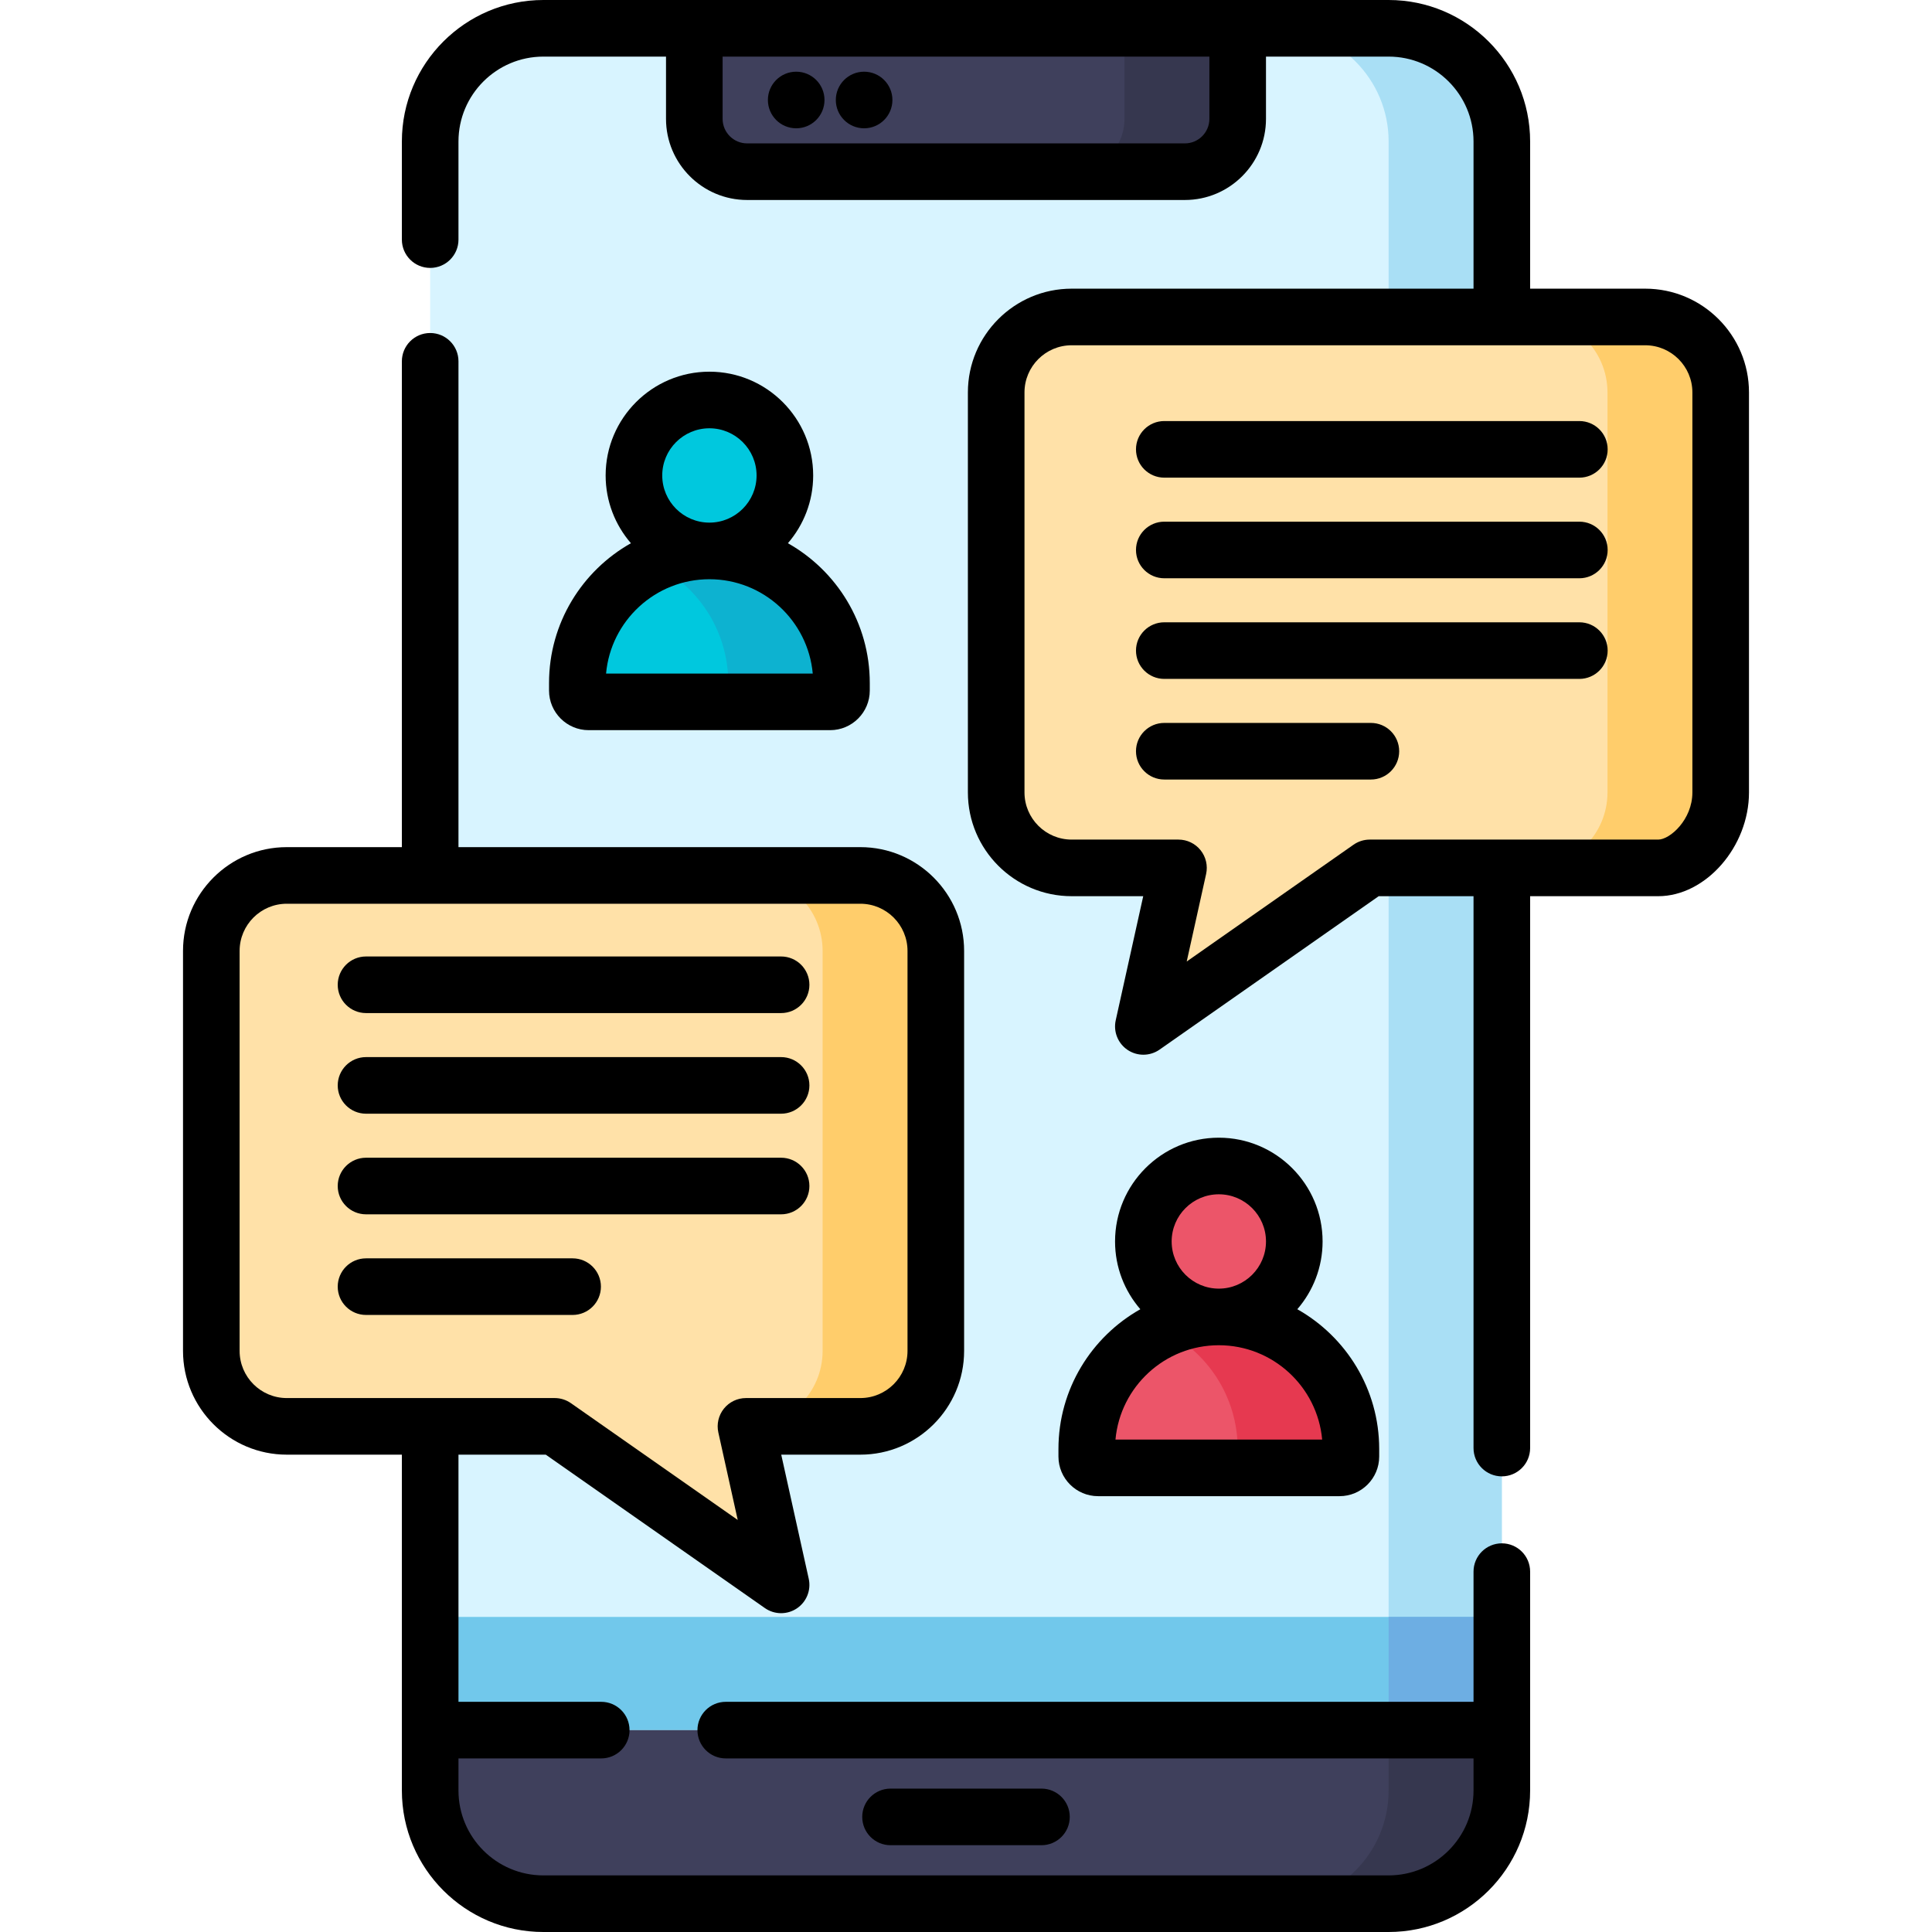
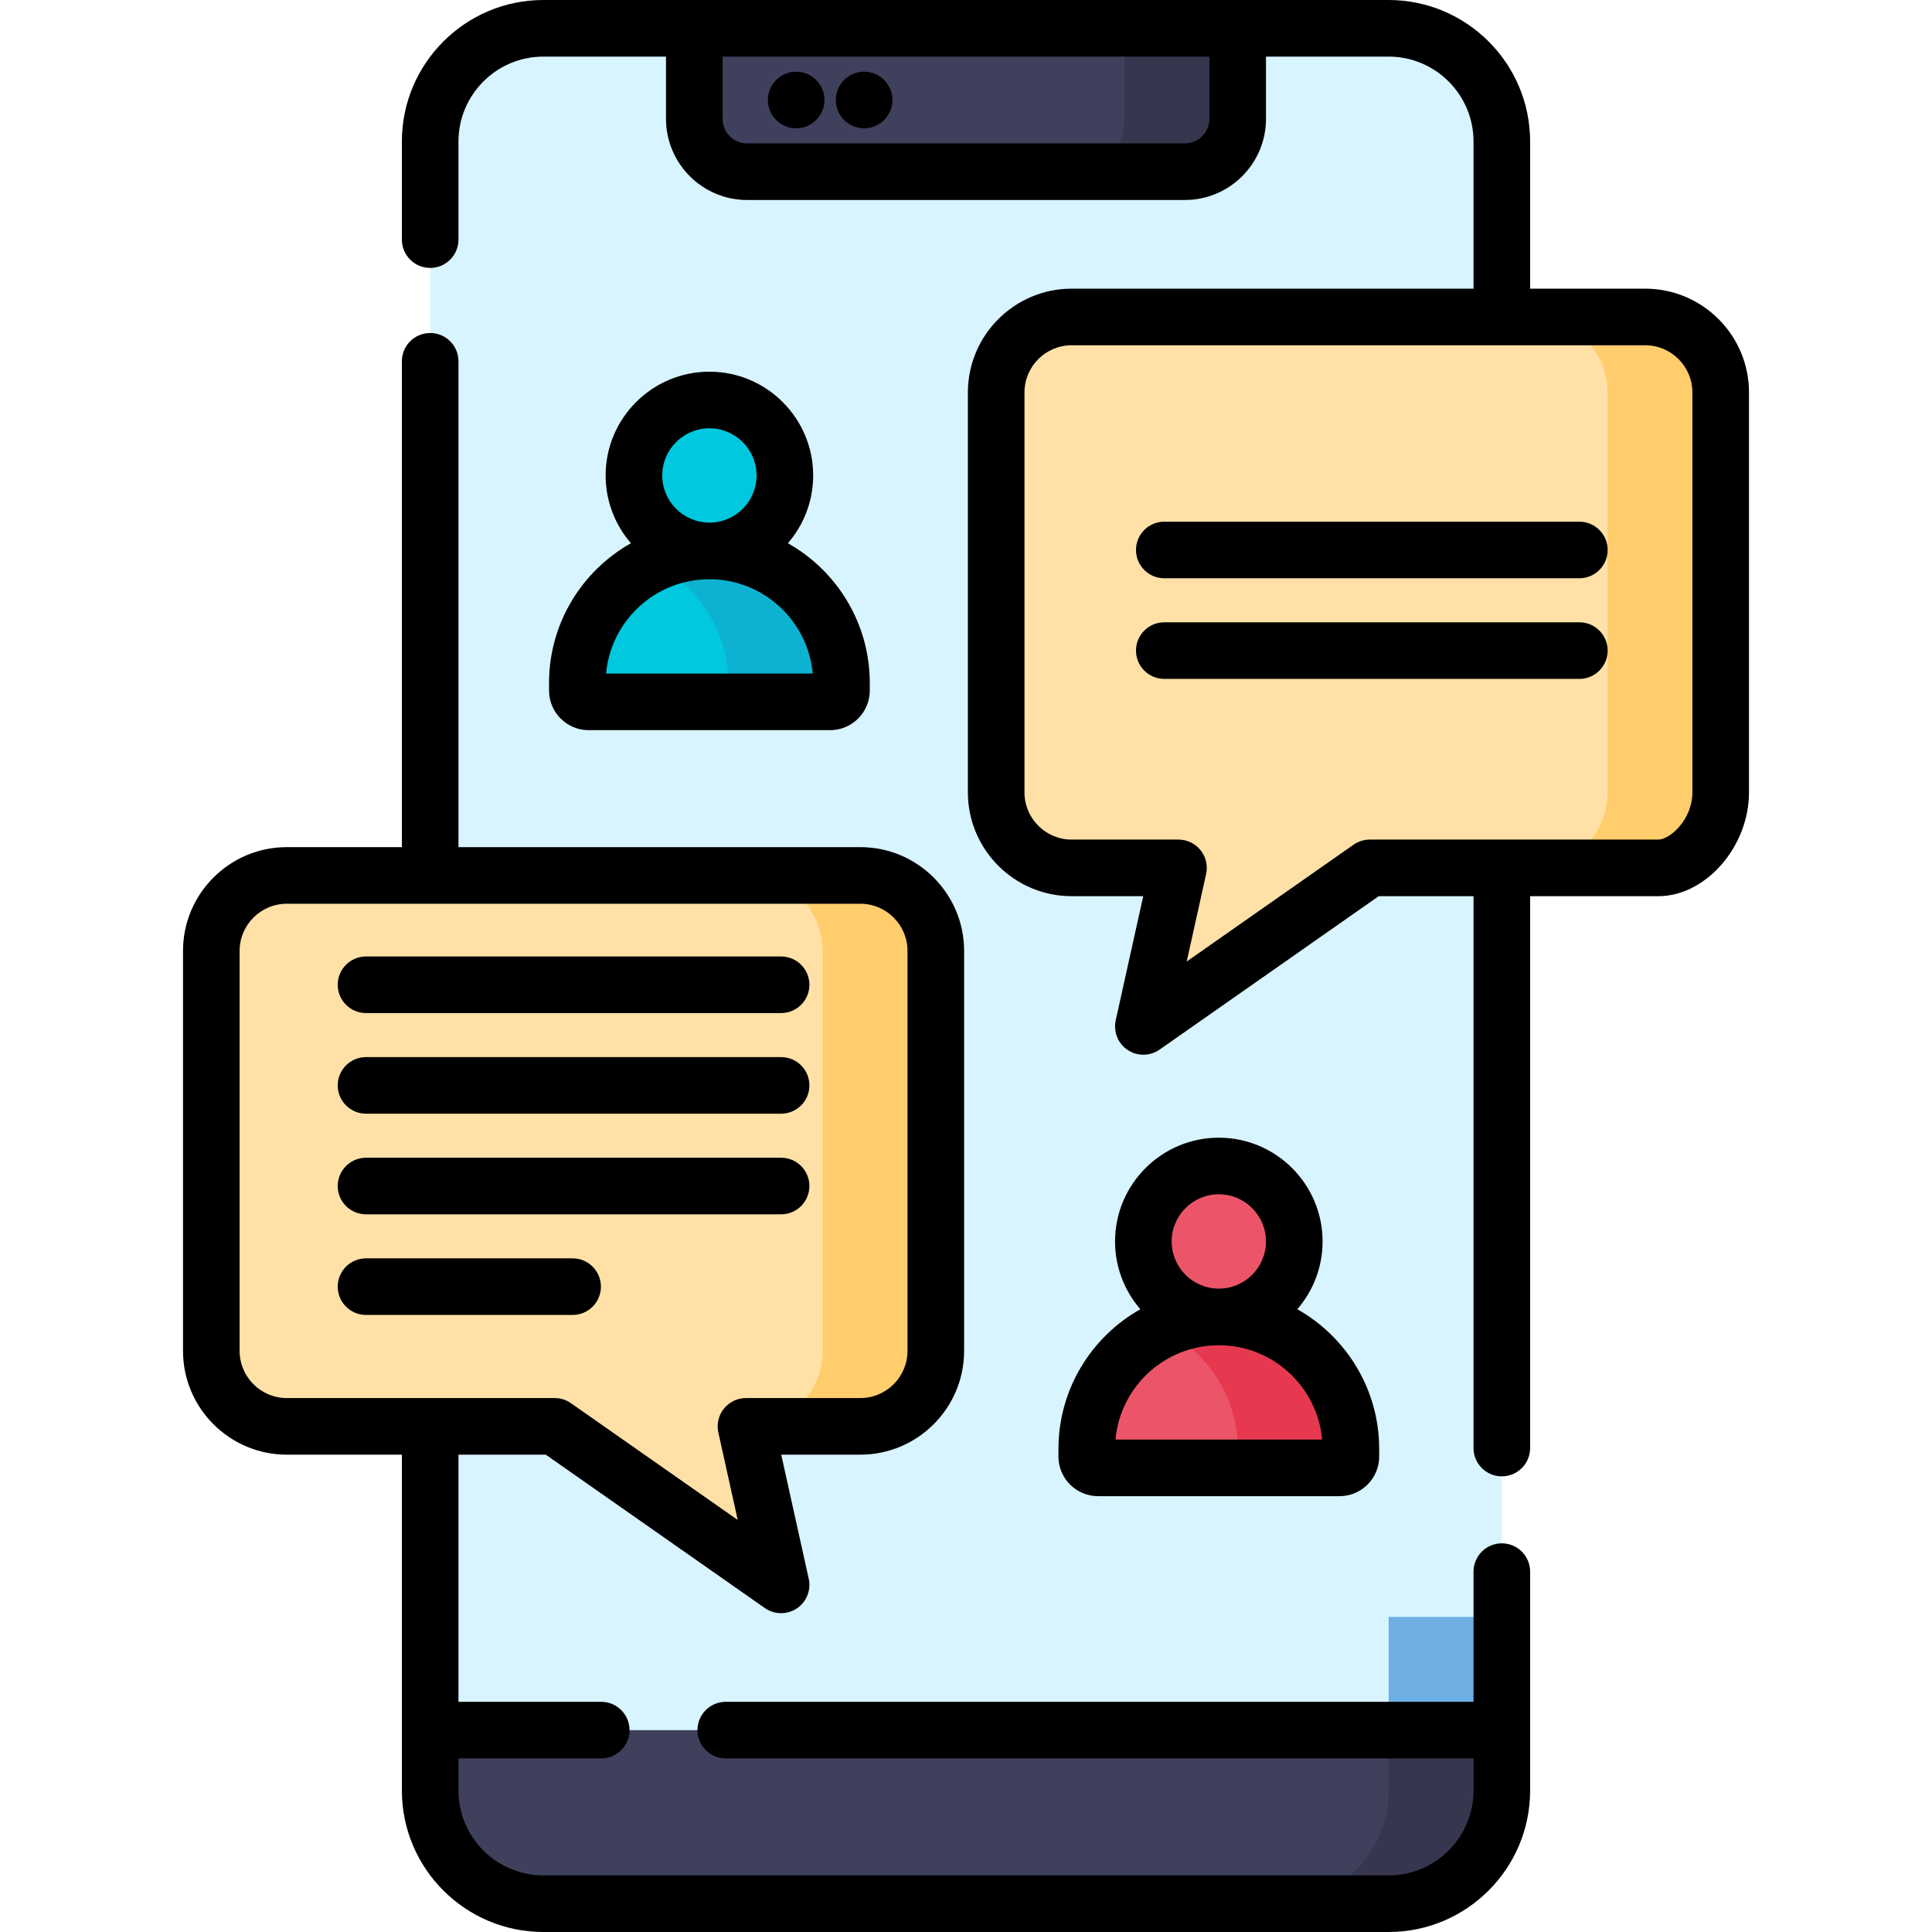
<svg xmlns="http://www.w3.org/2000/svg" version="1.1" id="Capa_1" x="0px" y="0px" viewBox="0 0 512 512" style="enable-background:new 0 0 512 512;" xml:space="preserve">
  <path style="fill:#D8F4FF;" d="M368,504.5H144c-16.569,0-30-13.431-30-30v-437c0-16.569,13.431-30,30-30h224  c16.569,0,30,13.431,30,30v437C398,491.069,384.569,504.5,368,504.5z" />
-   <path style="fill:#A9DFF5;" d="M368,7.5h-30c16.569,0,30,13.431,30,30v437c0,16.569-13.431,30-30,30h30c16.569,0,30-13.431,30-30  v-437C398,20.931,384.569,7.5,368,7.5z" />
  <path style="fill:#3F405C;" d="M314,45.5H198c-7.732,0-14-6.268-14-14v-24h144v24C328,39.232,321.732,45.5,314,45.5z" />
  <path style="fill:#36374F;" d="M298,7.5v24c0,7.732-6.268,14-14,14h30c7.732,0,14-6.268,14-14v-24H298z" />
-   <rect x="114" y="428.5" style="fill:#71C8EB;" width="284" height="30" />
  <rect x="368" y="428.5" style="fill:#6DAEE3;" width="30" height="30" />
  <path style="fill:#3F405C;" d="M368,504.5H144c-16.569,0-30-13.431-30-30v-16h284v16C398,491.069,384.569,504.5,368,504.5z" />
  <path style="fill:#36374F;" d="M368,458.5v16c0,16.569-13.431,30-30,30h30c16.569,0,30-13.431,30-30v-16H368z" />
  <path style="fill:#FFE1A8;" d="M456,104v106c0,11.046-8.954,20-16.55,20H363l-60,42.01l9.31-42.01H284c-11.046,0-20-8.954-20-20V104  c0-11.046,8.954-20,20-20h152C447.046,84,456,92.954,456,104z" />
  <path style="fill:#FFCD6B;" d="M436,84h-30c11.046,0,20,8.954,20,20v106c0,11.046-8.954,20-20,20h30c11.046,0,20-8.954,20-20V104  C456,92.954,447.046,84,436,84z" />
  <path style="fill:#FFE1A8;" d="M56,252v106c0,11.046,8.954,20,20,20h71l60,42.01L197.69,378H228c11.046,0,20-8.954,20-20V252  c0-11.046-8.954-20-20-20H76C64.954,232,56,240.954,56,252z" />
  <path style="fill:#FFCD6B;" d="M228,232h-30c11.046,0,20,8.954,20,20v106c0,11.046-8.954,20-20,20h30c11.046,0,20-8.954,20-20V252  C248,240.954,239.046,232,228,232z" />
  <path style="fill:#00C8DE;" d="M220,186h-64c-1.657,0-3-1.343-3-3v-2c0-19.33,15.67-35,35-35l0,0c19.33,0,35,15.67,35,35v2  C223,184.657,221.657,186,220,186z" />
  <path style="fill:#0DB2D0;" d="M188,146L188,146c-5.369,0-10.453,1.212-15,3.373c11.824,5.618,20,17.666,20,31.627v2  c0,1.657-1.343,3-3,3h30c1.657,0,3-1.343,3-3v-2C223,161.67,207.33,146,188,146z" />
  <circle style="fill:#00C8DE;" cx="188" cy="126" r="20" />
  <path style="fill:#EC5569;" d="M355,389h-64c-1.657,0-3-1.343-3-3v-2c0-19.33,15.67-35,35-35l0,0c19.33,0,35,15.67,35,35v2  C358,387.657,356.657,389,355,389z" />
  <path style="fill:#E63950;" d="M323,349L323,349c-5.369,0-10.453,1.212-15,3.373c11.824,5.618,20,17.666,20,31.627v2  c0,1.657-1.343,3-3,3h30c1.657,0,3-1.343,3-3v-2C358,364.67,342.33,349,323,349z" />
  <circle style="fill:#EC5569;" cx="323" cy="329" r="20" />
  <path d="M398,409c-4.142,0-7.5,3.358-7.5,7.5V451H192.333c-4.142,0-7.5,3.358-7.5,7.5s3.358,7.5,7.5,7.5H390.5v8.5  c0,12.407-10.093,22.5-22.5,22.5H144c-12.407,0-22.5-10.093-22.5-22.5V466h37.833c4.142,0,7.5-3.358,7.5-7.5s-3.358-7.5-7.5-7.5  H121.5v-65.5h23.135l58.063,40.654c1.291,0.904,2.795,1.356,4.302,1.356c1.452,0,2.905-0.421,4.167-1.264  c2.572-1.718,3.825-4.839,3.156-7.859l-7.288-32.888H228c15.164,0,27.5-12.336,27.5-27.5V252c0-15.164-12.336-27.5-27.5-27.5H121.5  V95.75c0-4.142-3.358-7.5-7.5-7.5s-7.5,3.358-7.5,7.5V224.5H76c-15.164,0-27.5,12.336-27.5,27.5v106c0,15.164,12.336,27.5,27.5,27.5  h30.5v89l0,0c0,20.678,16.822,37.5,37.5,37.5h224c20.678,0,37.5-16.822,37.5-37.5l0,0v-58C405.5,412.358,402.142,409,398,409z   M63.5,358V252c0-6.893,5.607-12.5,12.5-12.5h152c6.893,0,12.5,5.607,12.5,12.5v106c0,6.893-5.607,12.5-12.5,12.5h-30.31  c-2.274,0-4.425,1.032-5.849,2.805c-1.423,1.773-1.965,4.097-1.473,6.317l5.138,23.184l-44.204-30.95  c-1.261-0.883-2.763-1.356-4.302-1.356H76C69.107,370.5,63.5,364.893,63.5,358z" />
-   <path d="M276,489c4.142,0,7.5-3.358,7.5-7.5s-3.358-7.5-7.5-7.5h-40c-4.142,0-7.5,3.358-7.5,7.5s3.358,7.5,7.5,7.5H276z" />
  <path d="M436,76.5h-30.5v-39C405.5,16.822,388.678,0,368,0l0,0H144l0,0c-20.678,0-37.5,16.822-37.5,37.5v26  c0,4.142,3.358,7.5,7.5,7.5s7.5-3.358,7.5-7.5v-26c0-12.407,10.093-22.5,22.5-22.5h32.5v16.5c0,11.855,9.645,21.5,21.5,21.5h116  c11.855,0,21.5-9.645,21.5-21.5V15H368c12.407,0,22.5,10.093,22.5,22.5v39H284c-15.164,0-27.5,12.336-27.5,27.5v106  c0,15.164,12.336,27.5,27.5,27.5h18.966l-7.288,32.887c-0.669,3.02,0.584,6.14,3.156,7.859c1.262,0.843,2.715,1.264,4.167,1.264  c1.506,0,3.011-0.453,4.302-1.356l58.063-40.653H390.5v146.25c0,4.142,3.358,7.5,7.5,7.5s7.5-3.358,7.5-7.5V237.5h33.95  c12.587,0,24.05-13.107,24.05-27.5V104C463.5,88.836,451.164,76.5,436,76.5z M320.5,31.5c0,3.584-2.916,6.5-6.5,6.5H198  c-3.584,0-6.5-2.916-6.5-6.5V15h129V31.5z M448.5,210c0,7.221-5.952,12.5-9.05,12.5H363c-1.539,0-3.041,0.474-4.302,1.356  l-44.204,30.95l5.138-23.184c0.492-2.22-0.05-4.543-1.473-6.317c-1.424-1.773-3.575-2.805-5.849-2.805H284  c-6.893,0-12.5-5.607-12.5-12.5V104c0-6.893,5.607-12.5,12.5-12.5h152c6.893,0,12.5,5.607,12.5,12.5V210z" />
-   <path d="M418.548,111.582h-110c-4.142,0-7.5,3.358-7.5,7.5s3.358,7.5,7.5,7.5h110c4.142,0,7.5-3.358,7.5-7.5  S422.69,111.582,418.548,111.582z" />
  <path d="M418.548,138.248h-110c-4.142,0-7.5,3.358-7.5,7.5s3.358,7.5,7.5,7.5h110c4.142,0,7.5-3.358,7.5-7.5  S422.69,138.248,418.548,138.248z" />
  <path d="M418.548,164.915h-110c-4.142,0-7.5,3.358-7.5,7.5s3.358,7.5,7.5,7.5h110c4.142,0,7.5-3.358,7.5-7.5  S422.69,164.915,418.548,164.915z" />
-   <path d="M363.298,191.582h-54.75c-4.142,0-7.5,3.358-7.5,7.5s3.358,7.5,7.5,7.5h54.75c4.142,0,7.5-3.358,7.5-7.5  S367.44,191.582,363.298,191.582z" />
  <path d="M97,268.475h110c4.142,0,7.5-3.358,7.5-7.5s-3.358-7.5-7.5-7.5H97c-4.142,0-7.5,3.358-7.5,7.5S92.858,268.475,97,268.475z" />
  <path d="M97,295.142h110c4.142,0,7.5-3.358,7.5-7.5s-3.358-7.5-7.5-7.5H97c-4.142,0-7.5,3.358-7.5,7.5S92.858,295.142,97,295.142z" />
  <path d="M97,321.808h110c4.142,0,7.5-3.358,7.5-7.5s-3.358-7.5-7.5-7.5H97c-4.142,0-7.5,3.358-7.5,7.5S92.858,321.808,97,321.808z" />
  <path d="M159.25,340.975c0-4.142-3.358-7.5-7.5-7.5H97c-4.142,0-7.5,3.358-7.5,7.5s3.358,7.5,7.5,7.5h54.75  C155.892,348.475,159.25,345.117,159.25,340.975z" />
  <path d="M145.5,181v2c0,5.79,4.71,10.5,10.5,10.5h64c5.79,0,10.5-4.71,10.5-10.5v-2c0-15.881-8.762-29.747-21.7-37.041  c4.169-4.822,6.7-11.099,6.7-17.959c0-15.164-12.336-27.5-27.5-27.5s-27.5,12.336-27.5,27.5c0,6.86,2.531,13.136,6.7,17.959  C154.262,151.253,145.5,165.119,145.5,181z M175.5,126c0-6.893,5.607-12.5,12.5-12.5s12.5,5.607,12.5,12.5  c0,6.893-5.607,12.5-12.5,12.5S175.5,132.893,175.5,126z M188,153.5c14.321,0,26.121,11.003,27.387,25h-54.774  C161.879,164.503,173.679,153.5,188,153.5z" />
  <path d="M280.5,384v2c0,5.79,4.71,10.5,10.5,10.5h64c5.79,0,10.5-4.71,10.5-10.5v-2c0-15.881-8.762-29.747-21.7-37.041  c4.169-4.822,6.7-11.099,6.7-17.959c0-15.164-12.336-27.5-27.5-27.5s-27.5,12.336-27.5,27.5c0,6.86,2.531,13.136,6.7,17.959  C289.262,354.253,280.5,368.119,280.5,384z M310.5,329c0-6.893,5.607-12.5,12.5-12.5s12.5,5.607,12.5,12.5s-5.607,12.5-12.5,12.5  S310.5,335.893,310.5,329z M323,356.5c14.321,0,26.121,11.003,27.387,25h-54.774C296.879,367.503,308.679,356.5,323,356.5z" />
  <path d="M211,34c4.142,0,7.5-3.358,7.5-7.5l0,0c0-4.142-3.358-7.5-7.5-7.5s-7.5,3.358-7.5,7.5l0,0C203.5,30.642,206.858,34,211,34z" />
  <path d="M229,34c4.142,0,7.5-3.358,7.5-7.5l0,0c0-4.142-3.358-7.5-7.5-7.5s-7.5,3.358-7.5,7.5l0,0C221.5,30.642,224.858,34,229,34z" />
  <g>
</g>
  <g>
</g>
  <g>
</g>
  <g>
</g>
  <g>
</g>
  <g>
</g>
  <g>
</g>
  <g>
</g>
  <g>
</g>
  <g>
</g>
  <g>
</g>
  <g>
</g>
  <g>
</g>
  <g>
</g>
  <g>
</g>
</svg>